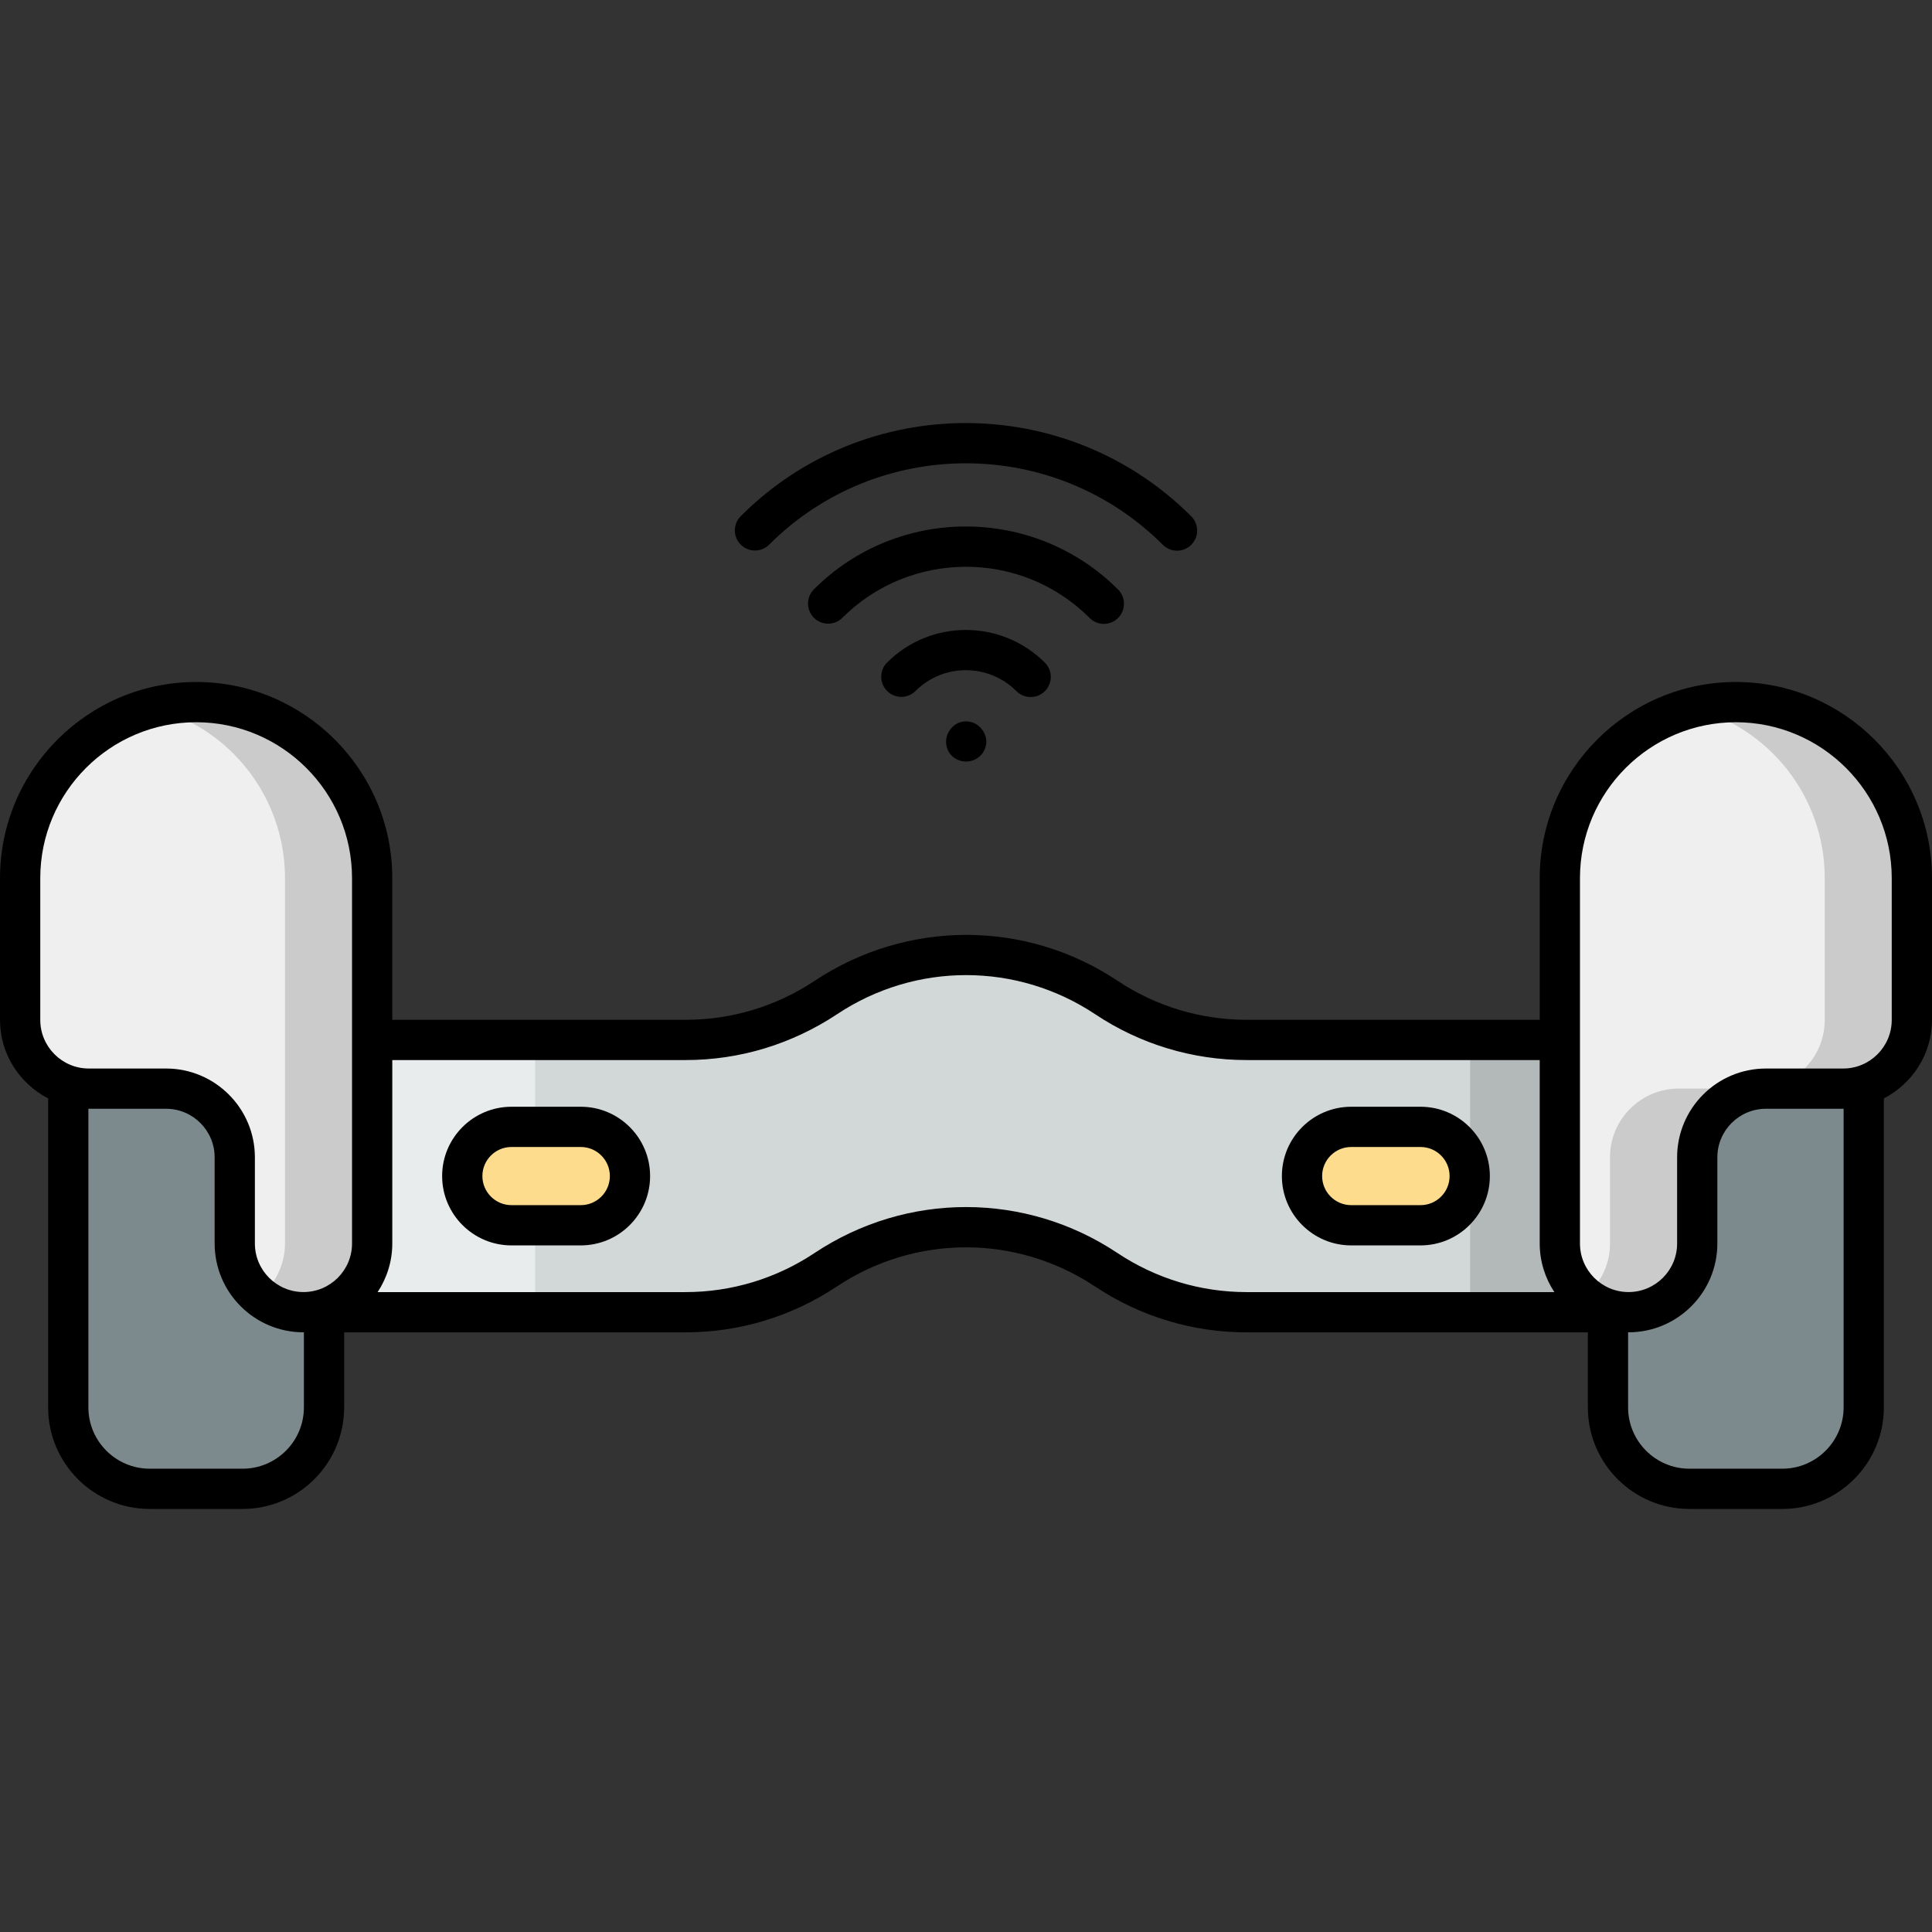
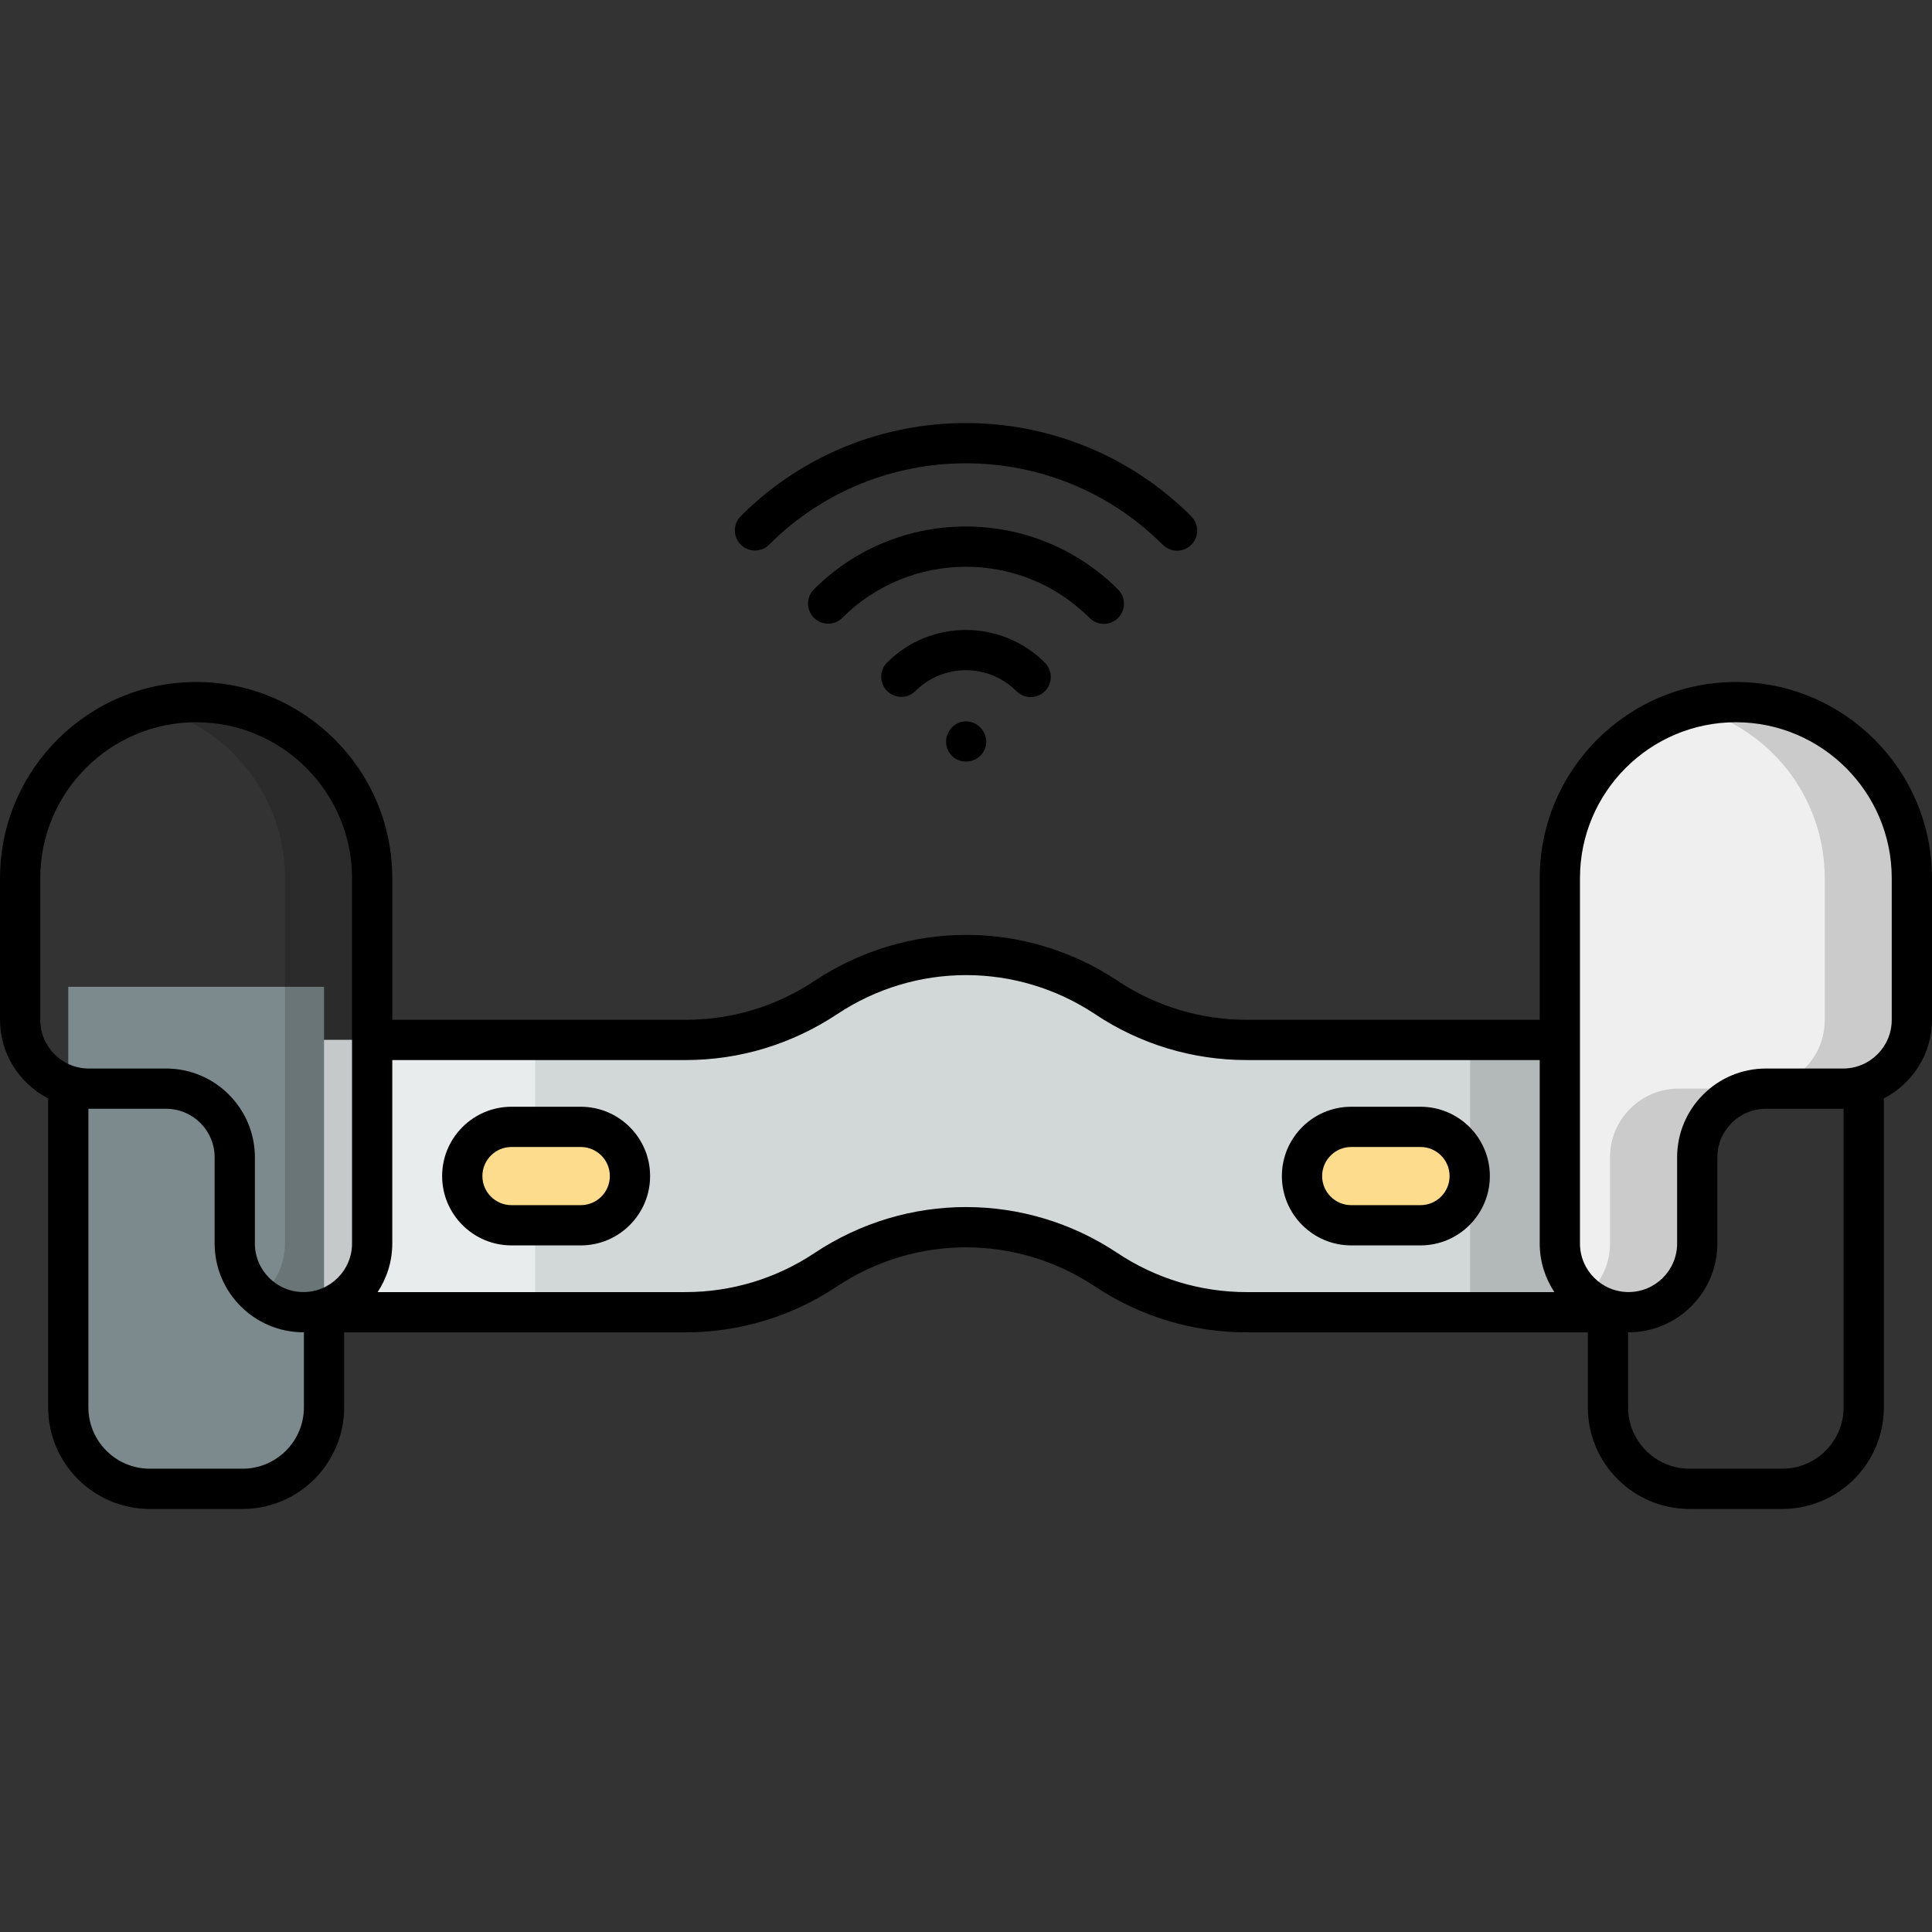
<svg xmlns="http://www.w3.org/2000/svg" style="enable-background:new 0 0 512 512;" version="1.1" viewBox="0 0 512 512" xml:space="preserve">
  <rect x="0" y="0" width="512" height="512" fill="#333333" stroke="none" />
  <g id="_x33_6_Hoverboard">
    <g>
-       <path d="M426.129,261.51V372.97c0,11.921,9.664,21.584,21.584,21.584h24.611    c11.921,0,21.584-9.664,21.584-21.584V261.51H426.129z" style="fill:#7C8A8D;" />
      <path d="M85.871,261.51V372.97c0,11.921-9.664,21.584-21.584,21.584H39.676    c-11.921,0-21.584-9.664-21.584-21.584V261.51H85.871z" style="fill:#7C8A8D;" />
      <path d="M426.129,275.592v72.159h-95.777c-13.221,0-26.146-3.909-37.151-11.235l-0.051-0.034    c-22.503-14.98-51.8-14.98-74.303,0l-0.051,0.034c-11.005,7.326-23.931,11.235-37.151,11.235H85.869v-72.159h95.835    c13.184,0,26.076-3.887,37.062-11.176l0.204-0.135c22.499-14.925,51.755-14.899,74.227,0.068l0,0    c11.008,7.331,23.938,11.243,37.164,11.243H426.129z" style="fill:#D2D8D8;" />
      <rect height="72.159" style="opacity:0.5;fill:#FFFFFF;" width="55.946" x="85.87" y="275.576" />
      <rect height="72.159" style="opacity:0.15;" width="36.533" x="389.597" y="275.576" />
      <path d="M153.913,298.631h-18.368c-7.201,0-13.039,5.838-13.039,13.039v0    c0,7.201,5.838,13.039,13.039,13.039h18.368c7.201,0,13.039-5.838,13.039-13.039v0    C166.952,304.469,161.114,298.631,153.913,298.631z" style="fill:#FDDC8D;" />
      <path d="M376.452,298.631h-18.368c-7.201,0-13.039,5.838-13.039,13.039v0    c0,7.201,5.838,13.039,13.039,13.039h18.368c7.201,0,13.039-5.838,13.039-13.039v0    C389.492,304.469,383.654,298.631,376.452,298.631z" style="fill:#FDDC8D;" />
-       <path d="M98.624,232.711v96.828c0,10.054-8.15,18.205-18.205,18.205h0c-10.054,0-18.205-8.15-18.205-18.205    v-22.833c0-10.054-8.15-18.205-18.205-18.205H23.543c-10.054,0-18.205-8.15-18.205-18.205v-37.585    c0-25.76,20.883-46.643,46.643-46.643h0C77.742,186.068,98.624,206.951,98.624,232.711z" style="fill:#EFEFEF;" />
      <path d="M98.616,232.697v96.852c0,10.026-8.16,18.186-18.186,18.186c-4.373,0-8.427-1.547-11.573-4.107    c4.053-3.359,6.667-8.426,6.667-14.079v-96.852c0-12.853-5.226-24.533-13.653-32.96c-5.813-5.813-13.173-10.079-21.386-12.16    c3.68-1.013,7.52-1.493,11.52-1.493c12.853,0,24.533,5.226,32.959,13.653C93.39,208.165,98.616,219.844,98.616,232.697z" style="opacity:0.15;" />
      <path d="M413.376,232.711v96.828c0,10.054,8.15,18.205,18.205,18.205h0c10.054,0,18.205-8.15,18.205-18.205    v-22.833c0-10.054,8.15-18.205,18.205-18.205h20.468c10.054,0,18.205-8.15,18.205-18.205v-37.585    c0-25.76-20.883-46.643-46.643-46.643h0C434.258,186.068,413.376,206.951,413.376,232.711z" style="fill:#EFEFEF;" />
      <path d="M506.662,232.697v37.599c0,10.081-8.16,18.186-18.186,18.186h-20.48    c-10.08,0-18.186,8.16-18.186,18.24v22.826c0,5.013-2.027,9.546-5.333,12.853c-3.307,3.307-7.893,5.333-12.907,5.333    c-4.373,0-8.373-1.547-11.52-4.16c0.427-0.373,0.853-0.746,1.28-1.173c3.307-3.307,5.333-7.84,5.333-12.853v-22.826    c0-10.08,8.16-18.24,18.24-18.24h20.426c10.08,0,18.24-8.106,18.24-18.186v-37.599c0-21.759-14.933-40.053-35.092-45.12    c3.68-1.013,7.52-1.493,11.52-1.493C485.756,186.085,506.662,206.938,506.662,232.697z" style="opacity:0.15;" />
      <g>
        <path d="M153.913,293.3h-18.367c-10.133,0-18.375,8.239-18.375,18.369s8.242,18.375,18.375,18.375h18.367     c10.13,0,18.372-8.245,18.372-18.375S164.043,293.3,153.913,293.3z M153.913,319.377h-18.367c-4.25,0-7.708-3.458-7.708-7.708     c0-4.25,3.458-7.703,7.708-7.703h18.367c4.25,0,7.706,3.453,7.706,7.703C161.619,315.919,158.163,319.377,153.913,319.377z" />
        <path d="M376.453,293.3h-18.369c-10.13,0-18.372,8.239-18.372,18.369s8.242,18.375,18.372,18.375h18.369     c10.13,0,18.372-8.245,18.372-18.375S386.583,293.3,376.453,293.3z M376.453,319.377h-18.369c-4.25,0-7.706-3.458-7.706-7.708     c0-4.25,3.456-7.703,7.706-7.703h18.369c4.25,0,7.706,3.453,7.706,7.703C384.159,315.919,380.703,319.377,376.453,319.377z" />
        <path d="M203.845,144.329c28.669-28.68,75.46-28.798,104.31,0.047c2.083,2.083,5.458,2.083,7.542,0     c2.083-2.083,2.083-5.458,0-7.542c-32.898-32.898-86.438-33.008-119.393-0.047c-2.083,2.083-2.083,5.458,0,7.542     C198.387,146.412,201.761,146.412,203.845,144.329z" />
        <path d="M296.304,163.771c2.083-2.083,2.083-5.458,0-7.542c-22.215-22.215-58.352-22.308-80.608-0.052     c-2.083,2.083-2.083,5.458,0,7.542c2.083,2.083,5.458,2.083,7.542,0c17.779-17.774,47.176-18.297,65.525,0.052     C290.846,165.854,294.221,165.854,296.304,163.771z" />
        <path d="M256,191.17c-3.163-0.036-5.281,2.867-5.281,5.314c0,3.212,2.468,5.333,5.281,5.333c3.119,0,5.385-2.477,5.385-5.333     C261.385,194.168,259.364,191.208,256,191.17z" />
        <path d="M276.911,183.161c2.083-2.083,2.083-5.458,0-7.542c-11.549-11.547-30.307-11.562-41.819-0.047     c-2.083,2.083-2.083,5.458,0,7.542c2.083,2.083,5.458,2.083,7.542,0c7.351-7.359,19.349-7.333,26.736,0.047     C271.453,185.245,274.828,185.245,276.911,183.161z" />
        <path d="M460.019,180.734c-28.661,0-51.978,23.317-51.978,51.978v37.546h-77.681c-12.213,0-24.044-3.578-34.208-10.349     c-24.328-16.198-55.783-16.234-80.334,0.063c-10.143,6.729-21.937,10.286-34.114,10.286h-77.746v-37.546     c0-28.661-23.317-51.978-51.978-51.978c-28.658,0-51.976,23.317-51.976,51.978v37.583c0,9.071,5.214,16.872,12.752,20.8v81.875     c0,14.843,12.075,26.916,26.919,26.916h24.611c14.841,0,26.916-12.073,26.916-26.916v-19.885h90.441     c14.315,0,28.184-4.193,40.158-12.166c20.77-13.817,47.616-13.828,68.444,0.042c11.924,7.932,25.794,12.125,40.106,12.125h90.444     v19.885c0,14.843,12.075,26.916,26.916,26.916h24.612c14.843,0,26.919-12.073,26.919-26.916v-81.875     c7.538-3.928,12.752-11.729,12.752-20.8v-37.583C511.995,204.052,488.678,180.734,460.019,180.734z M10.671,232.712     c0-22.781,18.531-41.312,41.309-41.312s41.312,18.531,41.312,41.312v96.826c0,7.099-5.773,12.87-12.872,12.87     c-7.099,0-12.872-5.771-12.872-12.87v-22.833c0-12.979-10.557-23.536-23.536-23.536H23.544c-7.099,0-12.872-5.776-12.872-12.875     V232.712z M64.288,389.22H39.676c-8.961,0-16.252-7.292-16.252-16.25v-79.146c0.041,0,0.079,0.012,0.12,0.012h20.468     c7.096,0,12.87,5.771,12.87,12.87v22.833c0,12.979,10.56,23.536,23.539,23.536c0.04,0,0.077-0.012,0.117-0.012v19.907     C80.537,381.928,73.248,389.22,64.288,389.22z M296.106,332.044c-24.249-16.149-55.744-16.291-80.264,0.031     c-10.166,6.766-21.992,10.344-34.197,10.344H100.08c2.436-3.706,3.879-8.122,3.879-12.88v-48.614h77.746     c14.281,0,28.117-4.172,40.213-12.203c20.763-13.765,47.582-13.745,68.324,0.063c11.919,7.943,25.794,12.14,40.119,12.14h77.681     v48.614c0,4.758,1.442,9.174,3.878,12.88h-81.567C318.15,342.419,306.325,338.841,296.106,332.044z M488.576,372.97     c0,8.958-7.292,16.25-16.252,16.25h-24.612c-8.961,0-16.25-7.292-16.25-16.25v-19.907c0.04,0,0.077,0.012,0.117,0.012     c12.979,0,23.539-10.557,23.539-23.536v-22.833c0-7.099,5.773-12.87,12.87-12.87h20.468c0.041,0,0.079-0.012,0.12-0.012V372.97z      M501.329,270.295c0,7.099-5.773,12.875-12.872,12.875h-20.468c-12.979,0-23.536,10.557-23.536,23.536v22.833     c0,7.099-5.773,12.87-12.872,12.87c-7.099,0-12.872-5.771-12.872-12.87v-96.826c0-22.781,18.534-41.312,41.312-41.312     s41.309,18.531,41.309,41.312V270.295z" />
      </g>
    </g>
  </g>
  <g id="Layer_1" />
</svg>